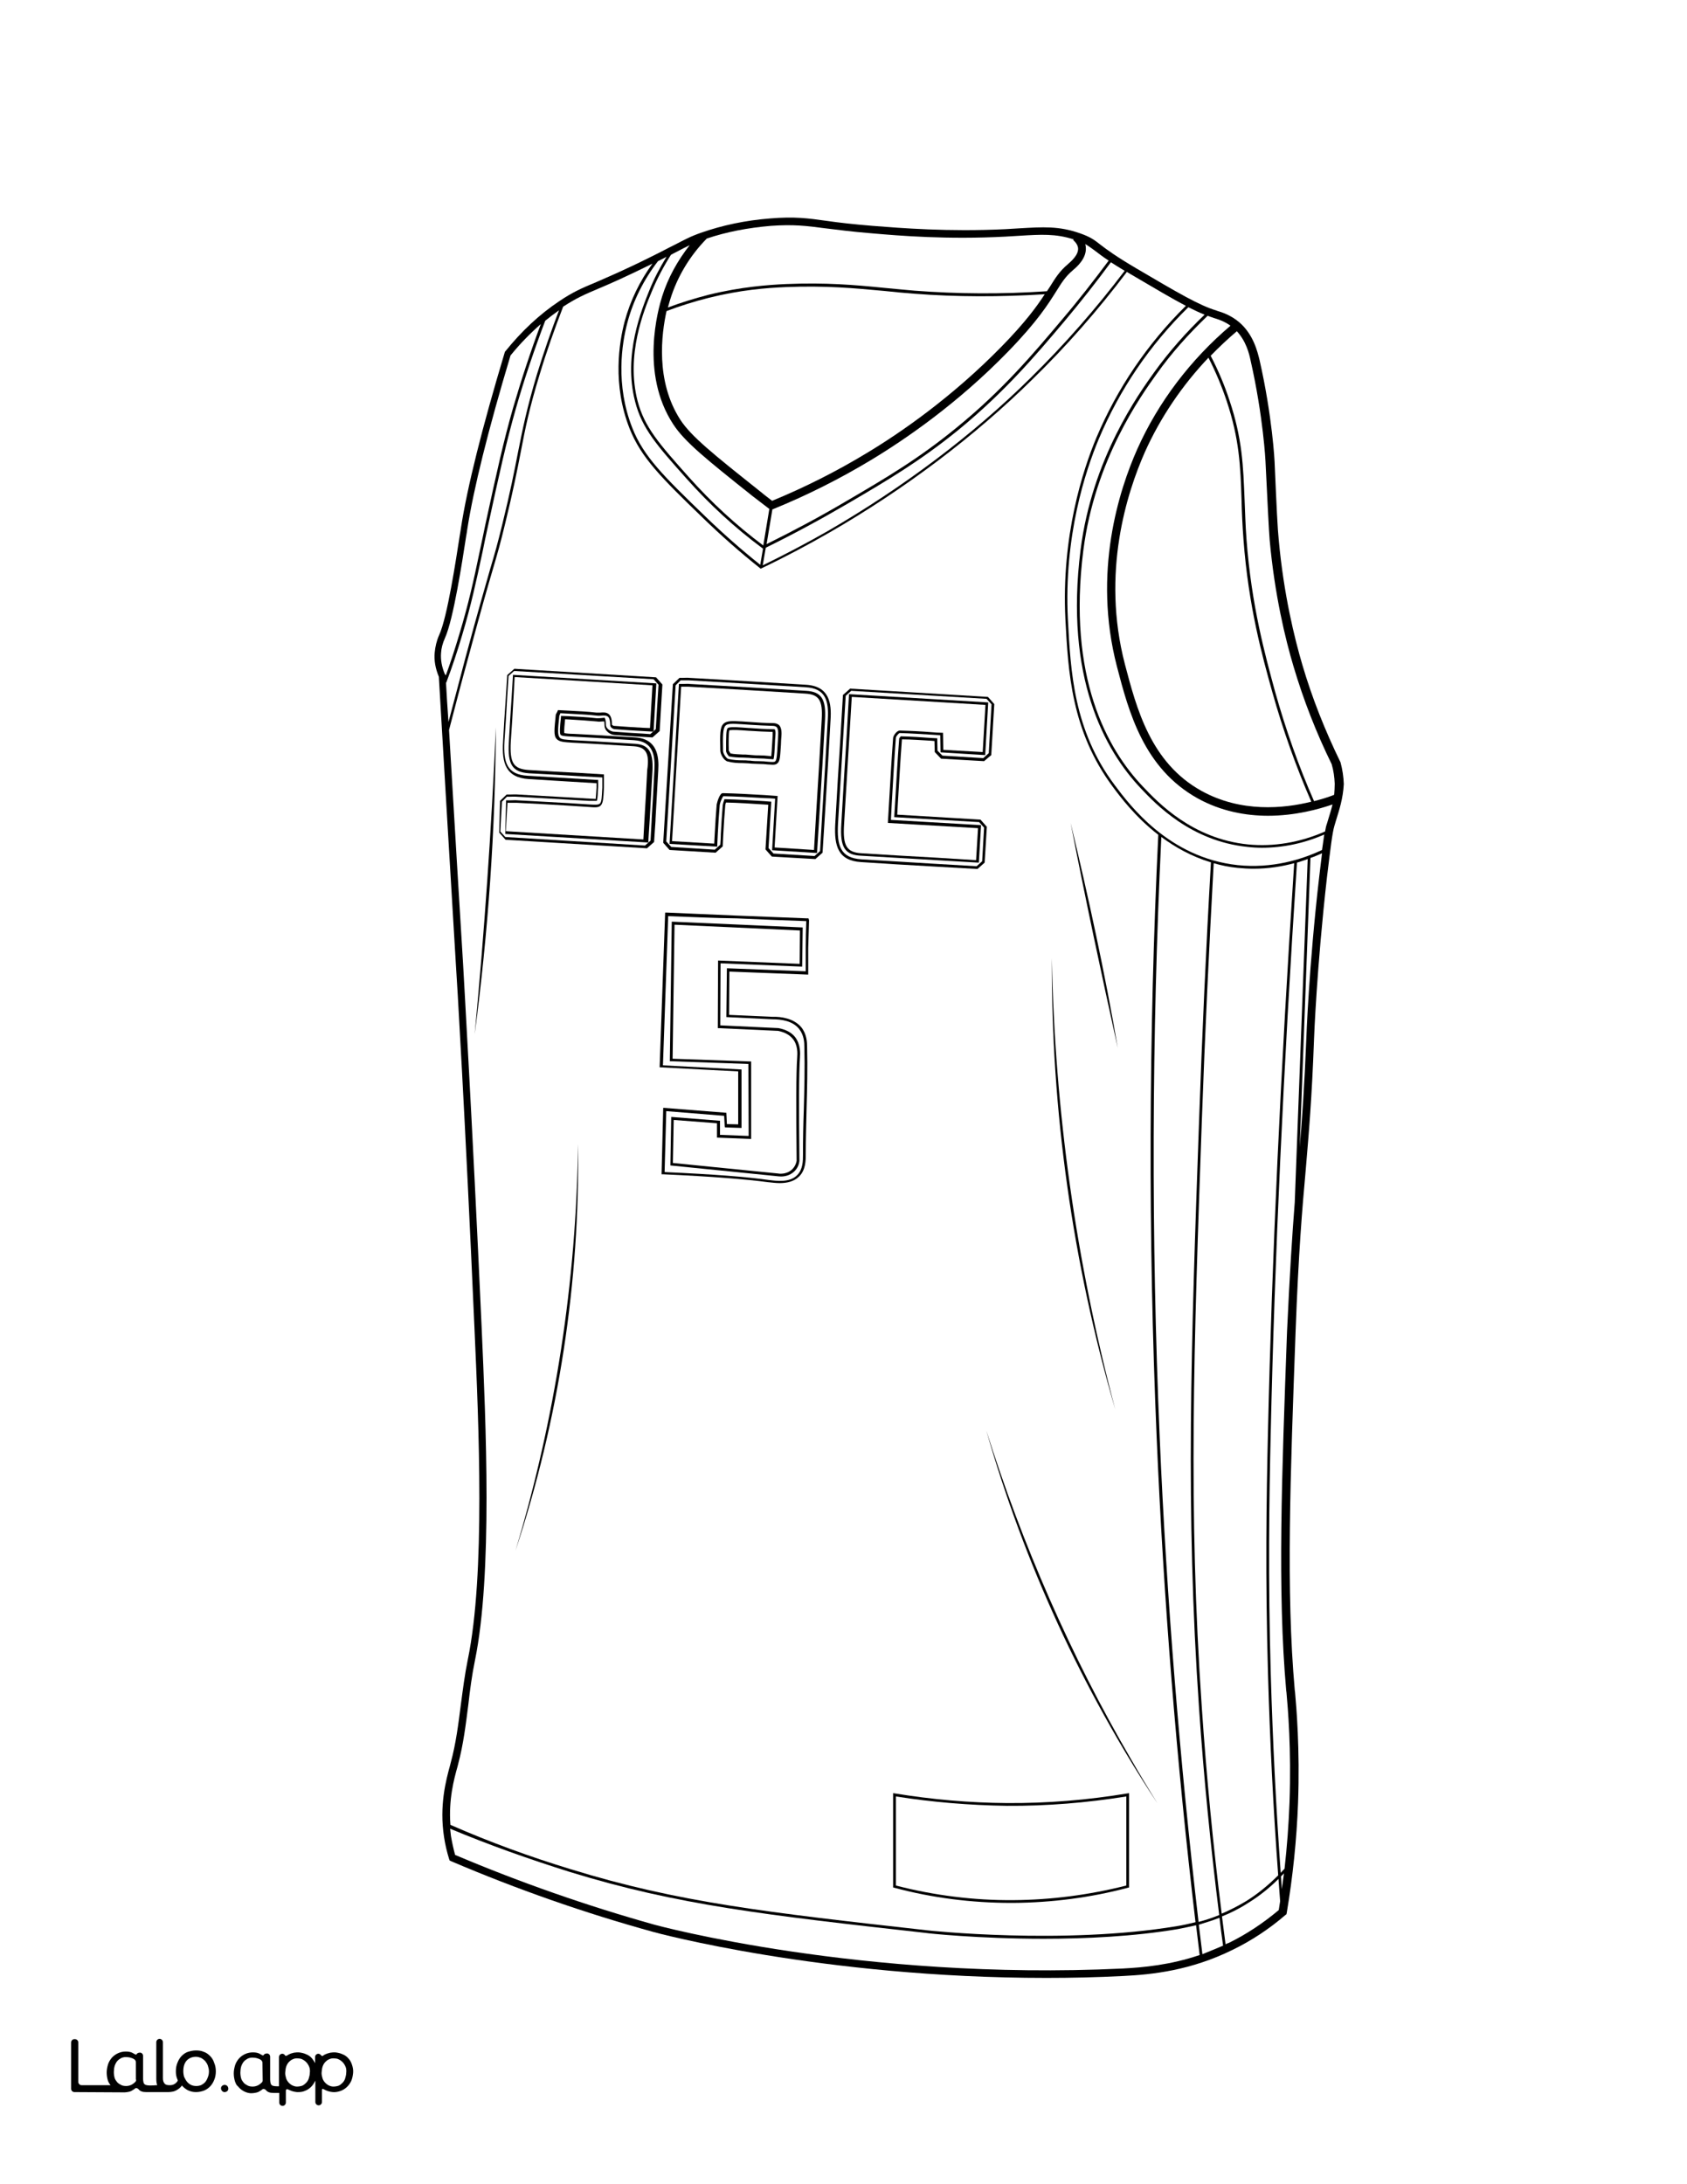
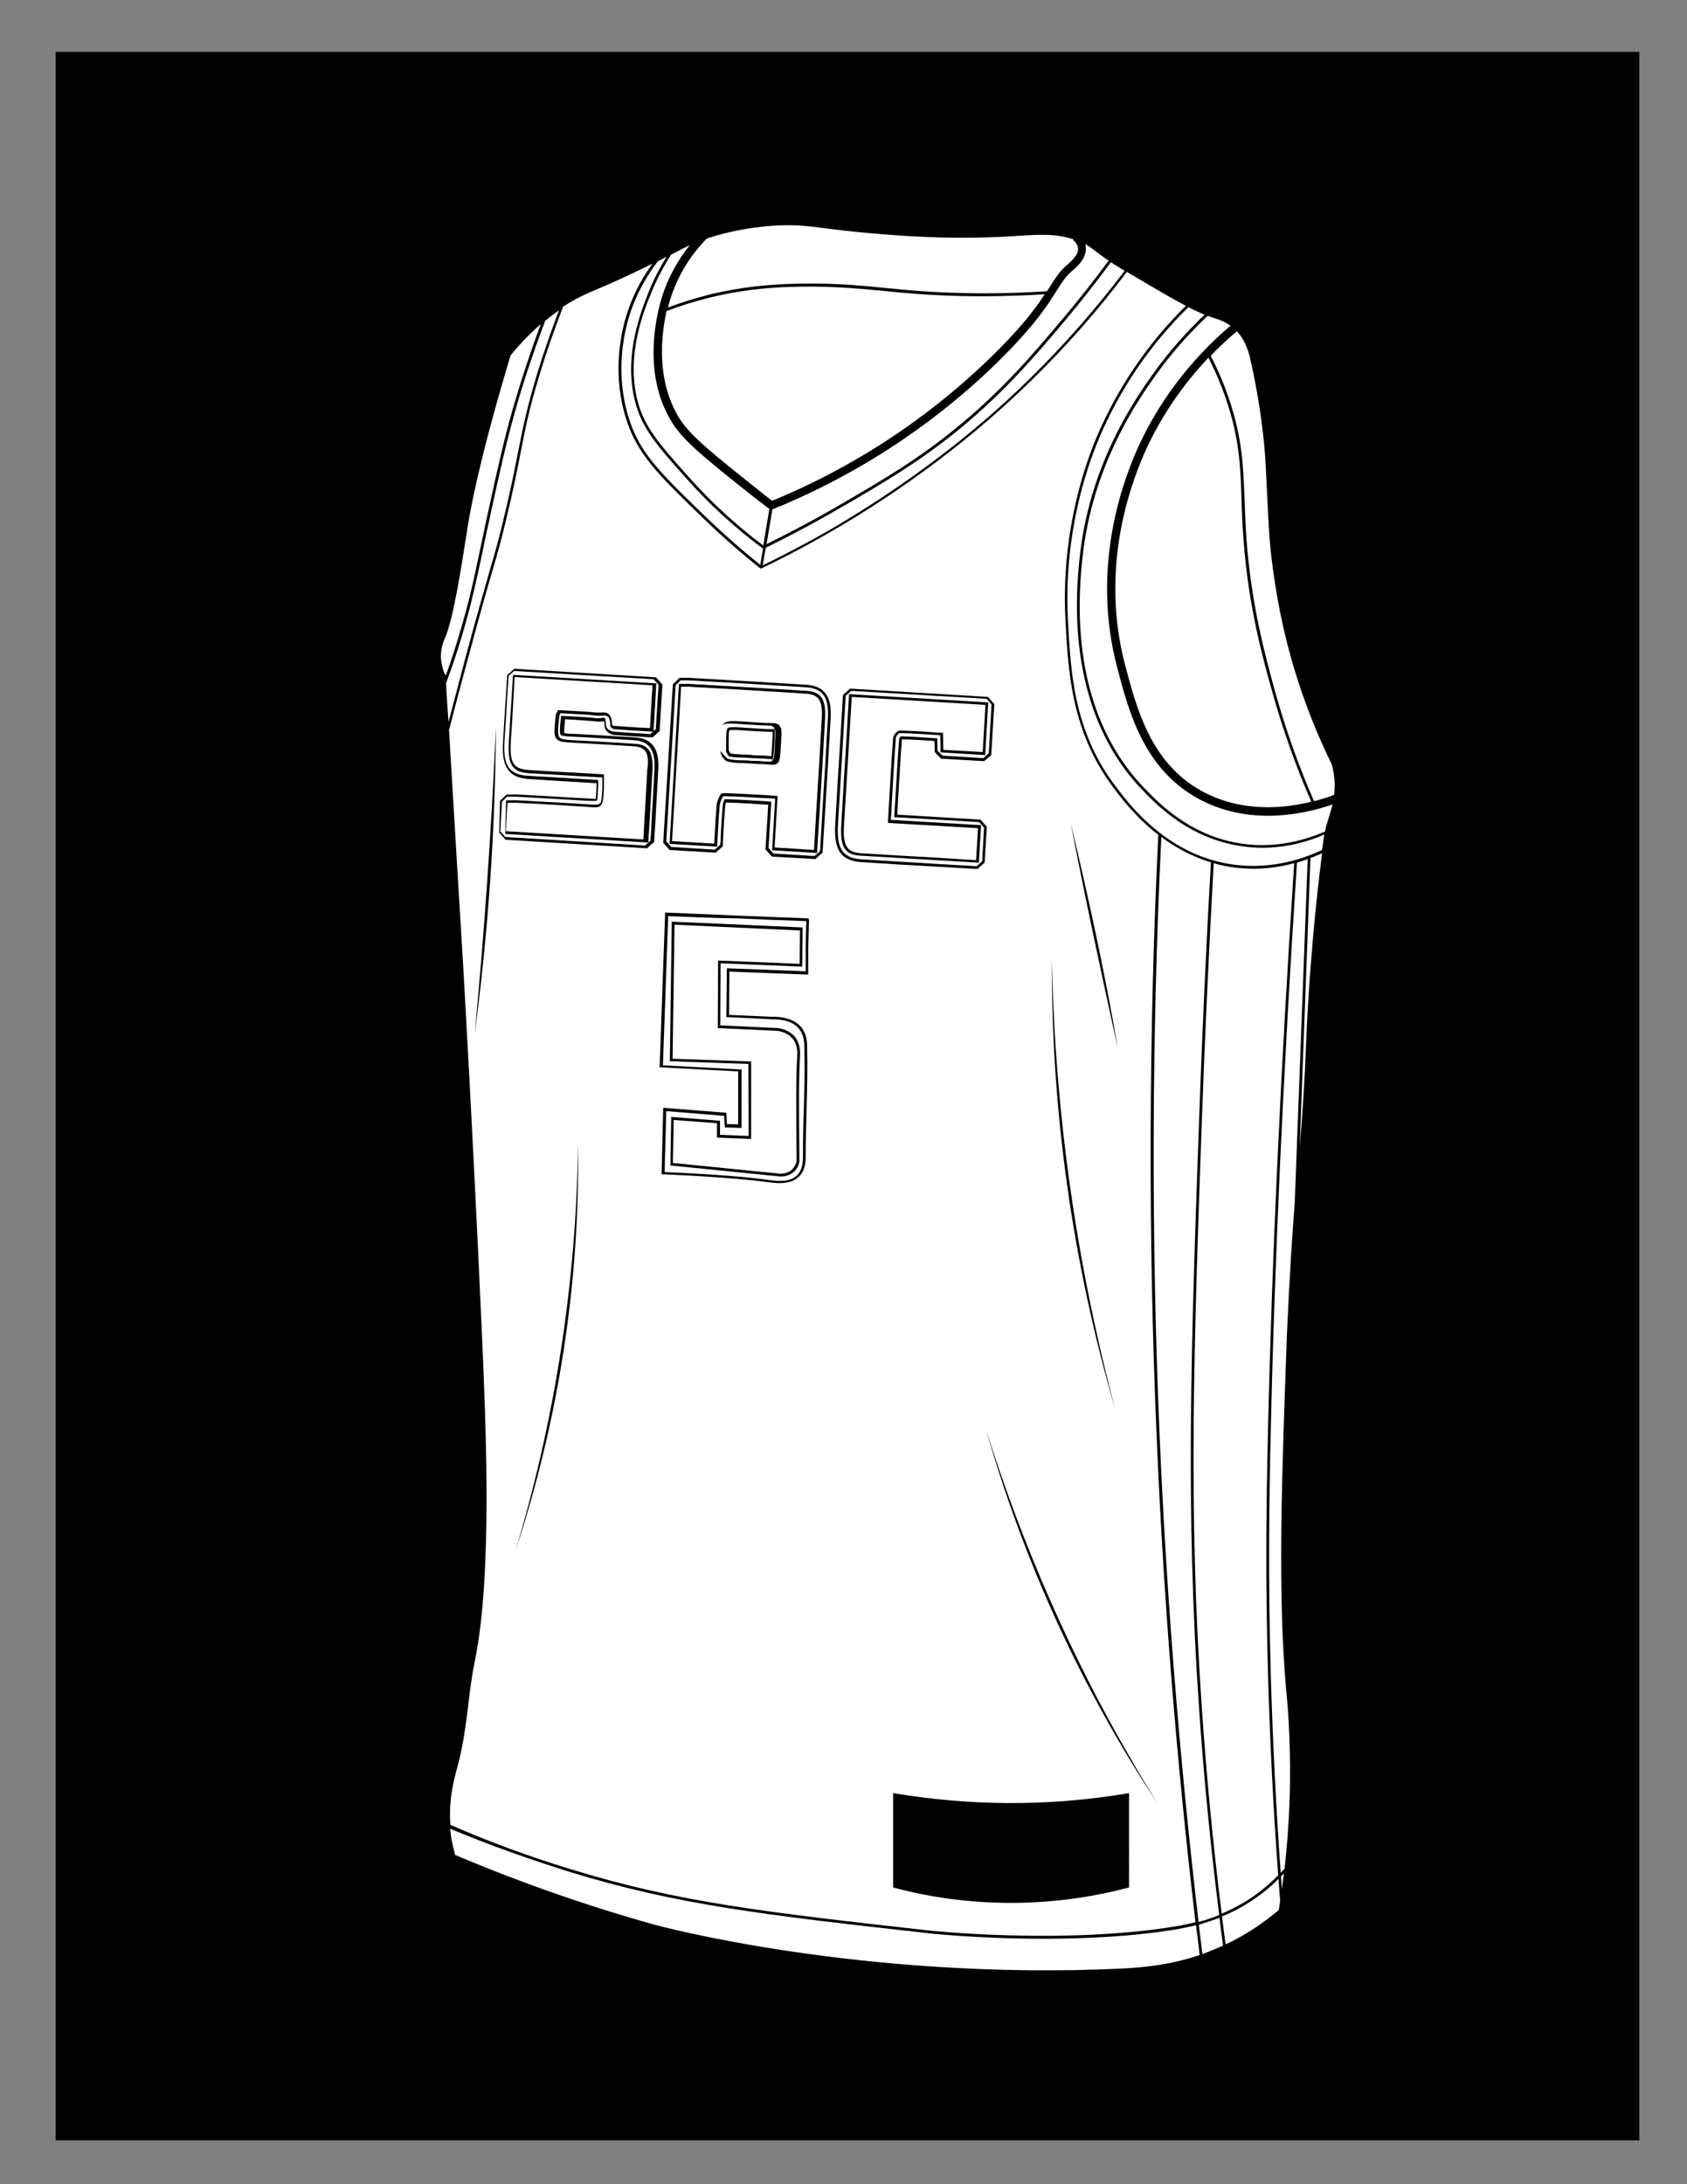
<svg xmlns="http://www.w3.org/2000/svg" version="1.1" id="Layer_1" data-layer="Layer_1" x="0px" y="0px" viewBox="0 0 612 792" style="enable-background:new 0 0 612 792;" xml:space="preserve">
  <rect x="0" y="0" width="612" height="792" fill="#808080" stroke="none" />
  <style type="text/css">
	.st0{fill:#FFFFFF;}
	.st1{fill:#010101;}
</style>
  <g id="Black">
    <rect x="20.2" y="18.8" width="574.5" height="757.3" />
  </g>
  <g id="Color">
    <path class="st0" d="M243.2,108.4c-0.2,0.6-0.5,1.7-0.9,3.1c4.8-1.8,9.7-3.3,14.7-4.6c11.8-2.9,21.7-3.6,28.1-3.9   c14.6-0.6,24.9,0.3,35.9,1.4c3.5,0.3,7,0.7,10.8,1c15.6,1.2,31.7,1.3,48,0.2c0.3-0.5,0.7-1,1-1.5c2-3.2,3.5-5.7,6.6-8.3l0.1-0.1   c0.9-0.8,3.8-3.2,3.6-5.7c-0.1-1-0.7-2-1.8-3l0.2-0.2c-6.6-2.1-11.7-1.8-19.8-1.3c-1.5,0.1-3.2,0.2-5,0.3   c-21.1,1.1-38.2-0.3-48.5-1.2c-7.4-0.6-12.5-1.3-16.7-1.8c-6.9-0.9-11.5-1.5-19.9-0.9c-8.3,0.7-16.1,2.2-23.2,4.6   C250.2,92.8,245.7,100.4,243.2,108.4z" />
    <path class="st0" d="M246.8,152.2c3.9,6,12,12.5,28.1,25.3c1.7,1.4,3.5,2.8,5.2,4.1c11.9-4.9,23.4-10.7,34.3-17.3   c12.5-7.5,31.1-20.4,49-38.7c8.7-8.9,12.8-14.6,15.6-18.9c-16.1,1-32,1-47.4-0.2c-3.7-0.3-7.3-0.6-10.8-1c-10.9-1-21.2-2-35.8-1.4   c-6.9,0.3-16.3,1-27.9,3.9c-5.2,1.3-10.3,2.9-15.3,4.8C240,121,237.7,138.1,246.8,152.2z" />
    <path class="st0" d="M236.5,105.6c-2.9,6.9-9.5,23.1-5.2,39.8c2.5,9.5,7.8,15.5,18.5,27.5c8.2,9.2,17.3,17.6,27.1,24.9l2.2-13.3   l-0.2-0.1c-2-1.5-4-3.1-6-4.6c-16.3-13-24.5-19.5-28.7-26c-12.1-18.5-5.4-41.8-4-46.3c2.1-6.7,5.6-13,10-18.6   c-1.4,0.7-2.9,1.4-4.9,2.5c-0.6,0.3-1.2,0.6-1.9,1C240.8,96.5,238.4,101,236.5,105.6z" />
-     <path class="st0" d="M325,651.4v32.3c13.9,3.6,28.2,5.4,42.6,5.3c13.8-0.1,27.6-1.9,41-5.3v-32.3c-14.3,2.3-28.9,3.5-43.3,3.4   C351.8,654.6,338.3,653.5,325,651.4z" />
    <path class="st0" d="M374,136.9c12.2-12,23.6-25,34-38.7c-2-1.2-3.6-2.2-5-3.1c-5.3,7.2-10.9,14.3-16.6,21.1   c-10.7,12.7-21.8,25.8-38.6,39.6c-13.9,11.3-25.7,18.3-40.6,27c-9.6,5.6-19.4,10.9-29.4,15.8l-1.1,6.4c8-3.9,16-8.1,23.7-12.5   C327.5,176.8,353,157.7,374,136.9z" />
    <path class="st0" d="M187.1,148.3c-3.5,12.3-5.7,22.3-10,42.1c-0.8,3.5-1.4,6.6-2,9.5c-2.5,11.6-4.1,19.2-7.5,30.6   c-1.7,5.7-3.6,11.5-5.7,17l-0.1,0c0.2,4,0.5,8.8,0.9,14.3c2-7.6,4.1-15.4,6.1-23.1c4.8-17.9,7.3-26.2,9-32.3   c1.7-5.7,2.7-9.2,4.5-16.6c2.8-11.4,4.3-19,5.6-25.7c1.8-9,3.2-16,6.9-28.4c2.4-7.8,5.1-15.6,8-23.2c-1.7,1.2-3.4,2.5-5,3.8   C193.9,126.6,190.2,137.4,187.1,148.3z" />
    <path class="st0" d="M272.5,413l-12.4-0.5v-5.2l-15.7-1.2l-0.3,15.6l38,3.8c0.4,0.1,3.2,0.5,5.3-1.5c1.1-1.1,1.5-2.4,1.6-3.1   c-0.2-19.7-0.2-31.6,0.2-37.4c0.1-1.4,0.3-4.5-1.6-6.8c-1.2-1.5-3-2.4-5.3-2.9l-21.9-1l0.1-24.5l29.6,1.2l0.1-12.1l-45.5-2.1   l-0.7,48.6l28.5,1L272.5,413z" />
    <path class="st0" d="M242.4,332.2l-1.9,54.1l28.5,1.5l0,21.2l-6-0.2l-0.1-0.5l-0.2-3.7l-21-1.7l-0.6,22.1c17.6,0.8,29.7,1.7,38,2.9   l0.1,0c2.4,0.3,7.3,1,10-1.8c2.1-2.1,2.1-5.2,2.1-7.4v-0.1c0-5.4,0.1-10.9,0.3-16.3c0.2-7.4,0.4-15,0.2-22.5c0-1.8-0.1-4.4-1.9-6.7   c-2.4-3-6.6-3.5-9.7-3.5l-16.7-0.8l0.2-17.7l28.6,1.1c0-2.9,0-5.7,0-8.6c0-3.2,0.1-6.4,0.2-9.6c-8.4-0.3-16.7-0.6-25.2-1   C259,332.9,250.7,332.5,242.4,332.2z M291,350.5l-29.6-1.2l-0.1,22.5l21.1,1c2.7,0.5,4.7,1.6,6,3.2c2.1,2.7,1.9,6,1.8,7.5   c-0.4,5.9-0.4,17.7-0.2,37.5c-0.1,0.9-0.5,2.5-1.9,3.8c-1.6,1.5-3.5,1.8-4.8,1.8c-0.7,0-1.2-0.1-1.3-0.1l-38.8-3.9l0.3-17.6   l17.7,1.4v5.1l10.4,0.4l-0.1-26.1l-28.5-1l0.7-50.6l47.5,2.1L291,350.5z" />
    <path class="st0" d="M161.7,244.8l0,0.2c0,0,0,0,0,0c1.8-4.9,3.4-9.9,4.9-14.9c3.4-11.3,5.1-19,7.5-30.5c0.6-2.9,1.3-6,2-9.5   c4.3-19.8,6.5-29.8,10-42.1c3-10.3,6.4-20.6,10.1-30.5c-3.9,3.4-7.6,7.2-11,11.4c-8.1,27-13.4,48.3-15.7,63.1   c-0.1,0.7-0.2,1.5-0.4,2.5c-1.4,9-4.6,30.1-7.7,36.9c-0.8,1.8-1.3,3.6-1.4,5.4c-0.2,2.5,0.3,5.1,1.4,7.7L161.7,244.8z" />
    <path class="st0" d="M393.9,89.6c0.4,4.1-3.4,7.3-4.6,8.3l-0.1,0.1c-2.7,2.3-4,4.4-6,7.6c-2.9,4.6-6.8,10.9-17.6,22   c-18.1,18.6-37,31.6-49.6,39.2c-11.3,6.8-23.2,12.8-35.5,17.8l-0.3,0.1l-2.1,12.6c9.7-4.8,19.3-9.9,28.6-15.4   c14.9-8.7,26.6-15.6,40.4-26.9c16.8-13.7,27.8-26.8,38.5-39.5c5.8-6.8,11.3-13.9,16.6-21c-2.3-1.5-3.8-2.7-5-3.6   c-1.4-1-2.3-1.7-3.5-2.4C393.8,88.9,393.9,89.3,393.9,89.6z" />
    <path class="st0" d="M480.4,302.6c-7.3,3.2-15,4.8-22.6,4.8c-1.7,0-3.5-0.1-5.2-0.3c-20.6-2.1-33.3-15.5-38.7-21.2   c-13.2-13.9-27.7-40.3-21.9-86.5c4.2-33.3,21.2-56.7,26.7-64.4c5.4-7.5,11.6-14.5,18.3-20.9c-1.8-0.7-3.7-1.6-5.9-2.7   c-14,13.7-24.9,29.8-32.5,47.8c-4.8,11.5-12.7,35.2-11.2,65.3c1,18.8,2,40.2,17,60.2c5.4,7.2,19.6,26.3,44.6,29   c12.5,1.3,23.2-2,30.6-5.5C479.9,306,480.2,304.2,480.4,302.6z" />
    <path class="st0" d="M419.6,135.6c-5.5,7.7-22.4,31-26.6,64c-5.8,45.9,8.6,72,21.7,85.7c5.4,5.7,17.9,18.9,38.1,20.9   c9.2,0.9,18.8-0.7,27.9-4.7c0.2-1.2,0.4-2.1,0.7-2.9c0.2-0.7,0.4-1.3,0.6-2c0.5-1.6,1-3.2,1.4-4.9c-4.9,1.7-13.5,4.1-23.4,4.1   c-8,0-17-1.6-25.5-6.3c-19.6-10.9-25-31.3-29.3-47.8c-8.9-34.2,0.8-64.1,7.4-78.9c7.6-17,19.3-32.4,33.8-44.7   c-2.4-1.7-4.7-2.4-6.1-2.8l-0.2-0.1c-0.6-0.2-1.3-0.4-2-0.7C431.3,121,425,128,419.6,135.6z" />
    <path class="st0" d="M408.1,240.9c4.2,15.9,9.3,35.7,27.8,45.9c14.3,7.9,29.8,6.4,39.8,3.9c-5.6-12.8-10.3-26.1-14.1-39.6   c-3.7-13.2-8.7-31.3-10.5-55.5c-0.4-5.3-0.6-9.9-0.7-14.4c-0.4-12.3-0.8-22-5.4-35.8c-1.8-5.4-4-10.6-6.6-15.7   c-9.6,10.1-17.5,21.8-23.1,34.3C408.9,178.5,399.4,207.6,408.1,240.9z" />
    <path class="st0" d="M448.7,120.1c-3.3,2.8-6.5,5.8-9.5,8.9c2.7,5.2,5,10.6,6.8,16.1c4.7,14,5,23.8,5.5,36.1   c0.2,4.5,0.3,9.1,0.7,14.4c1.8,24,6.8,42.1,10.4,55.3c3.8,13.5,8.5,26.9,14.1,39.6c3.1-0.8,5.6-1.6,7.3-2.3c0.1-1.3,0.2-2.6,0.2-4   c-0.1-2.4-0.4-4.7-1.1-7.1c-5.6-11.4-10.2-23.2-13.8-35.3c-3-10-6.9-26.1-8.7-46c-0.3-3.8-0.7-11.9-1.5-28.2l0-0.1   c0-0.2-0.8-16.4-5.4-36.7c-0.5-2.4-1.6-7.2-5.3-11L448.7,120.1z" />
    <path class="st0" d="M312.6,309.4c9,0.6,18.1,1.1,27.1,1.6l14.4,0.9l0.7-11.6l-32.7-1.9l0.4-6.9c0.5-8.2,0.9-16,1.5-23.9   c0.1-1,1.4-2.7,2.4-2.7c3.9,0.1,7.8,0.3,11.6,0.6c1.2,0.1,2.4,0.2,3.6,0.2l0.5,0l0.1,6.2l14.3,0.8l1-17.1l-48.5-2.9l-0.8,13.2   c-0.7,11.1-1.3,22.1-2,33.1C305.7,306.8,307.2,309.1,312.6,309.4z" />
    <path class="st0" d="M229.4,155.2c4.1,10.4,11.5,17.6,26.3,31.9c6.4,6.2,13.2,12.2,20.1,17.7l1-5.9l-0.2-0.1   c-10-7.4-19.2-15.9-27.5-25.2c-10.8-12.1-16.2-18.2-18.7-28c-4.4-17,2.4-33.4,5.2-40.4c1.7-4.2,3.8-8.2,6.2-12.1   c-0.9,0.5-1.9,1-3.1,1.6c-5.1,6.6-9,14.3-11.1,22.3C225.6,124.5,223.2,139.5,229.4,155.2z" />
    <path class="st0" d="M435,406.2c1.1-30.9,2.5-62.3,4.3-93.5c-7-2.1-13-5.5-18-9.2c-3.5,72.2-3.7,145.4-0.6,217.6   c2.5,58.5,7.3,117.5,14.1,175.8c2.3-0.6,4.8-1.4,7.5-2.5c-3.1-24.7-5.6-49.8-7.3-74.8C430,547.1,432.1,488,435,406.2z" />
    <path class="st0" d="M469.5,313c-4.4,1.2-9.4,2-14.7,2c-1.9,0-3.8-0.1-5.8-0.3c-3.1-0.3-6-0.9-8.7-1.7c-1.7,31.1-3.2,62.4-4.3,93.2   c-2.9,81.8-5,140.8,0,213.2c1.7,24.9,4.1,49.9,7.2,74.5c2.8-1.2,5.8-2.7,8.8-4.5c4.2-2.6,8.1-5.8,11.7-9.4c-1.8-24.2-3-48.7-3.7-73   c-1-34.9-0.6-63.1,0-88.4C461.4,456.9,464.6,387.7,469.5,313z" />
    <path class="st0" d="M464.7,680.4c0.1,1.5,0.2,3,0.3,4.6c0.3-1.9,0.5-3.8,0.8-5.7C465.5,679.6,465.1,680,464.7,680.4z" />
    <path class="st0" d="M259.3,308.1l2-1.8c0.1-1.4,0.2-2.7,0.2-4c0.2-3.6,0.4-7,0.7-10.4c0.1-0.5,0.3-1.3,0.5-1.8l0.1-0.3l0.3,0   c4.6,0.1,9.2,0.4,14.1,0.7l2.6,0.2l-1,16.8l1.8,2l14.9,0.9l2-1.8l0.8-13.9c0.7-11.4,1.4-22.6,2-33.9c0.4-6.7-0.8-11.2-8-11.6   c-14.1-0.9-28.2-1.7-42.3-2.5c-0.8,0-1.5,0-2.3,0c-0.3,0-0.6,0-0.8,0l-1.8,1.8l-3.4,56.6l1.8,2L259.3,308.1z M246.3,248l0.5,0   c0.4,0,0.7,0,1.1,0c0.8,0,1.5-0.1,2.2,0c14.1,0.8,28.2,1.6,42.3,2.5c5.6,0.3,7.3,3,6.9,10.4c-0.6,11.2-1.3,22.4-2,33.8l-0.9,14.6   l-16.3-1l1.1-18.7c-1.3-0.1-2.5-0.2-3.7-0.2c-5.2-0.3-10.1-0.6-15.1-0.7c-0.3,0.3-1.1,2-1.3,3.1c-0.3,3.4-0.5,6.9-0.7,10.5   c-0.1,1.4-0.1,2.8-0.2,4.2l0,0.5l-17.3-1L246.3,248z" />
    <path class="st0" d="M469.7,436l4.7-124.5c-1.2,0.4-2.5,0.9-3.9,1.3c-4.9,74.7-8.1,144-9.5,206c-0.6,25.3-1,53.5,0,88.3   c0.7,24,1.9,48.1,3.6,72c0.5-0.5,0.9-1,1.4-1.5c0.9-8,1.5-16,1.8-24c0.7-19.4-0.6-34.3-1.1-39.9l-0.1-0.7   c-3.2-36.2-1.6-77.7,0.3-130.1C467.9,461.3,468.8,447.5,469.7,436z" />
    <path class="st0" d="M265,273.2c1.4,0.3,2.9,0.3,4.4,0.4c0.8,0,1.5,0,2.3,0.1l1.2,0.1c0.8,0.1,1.6,0.1,2.4,0.1   c1.4,0,2.6,0.1,3.5,0.2c0.4,0,0.7,0.1,1,0.1c0.1-0.9,0.2-2.5,0.3-4.2c0.1-1,0.1-2.2,0.2-3.5c0-0.5,0-0.9,0-1.1   c-2.8-0.1-5.6-0.2-8.3-0.4l-0.2,0c-0.9-0.1-1.9-0.1-2.8-0.2c-1.2-0.1-2.3-0.1-3.1-0.1c-0.8,0-1.1,0.1-1.3,0.1   c-0.3,0.8-0.3,4.9-0.2,7.4C264.5,272.3,264.8,272.9,265,273.2z" />
-     <path class="st0" d="M0,0v792h612V0H0z M484.7,297.4c-0.2,0.7-0.4,1.3-0.6,2c-0.8,2.7-1.4,8-2.7,18.6c-3.7,32.5-4.7,58.4-4.7,58.7   c-0.8,21.9-1.9,34.2-3,47.3c-1.3,14.5-2.6,29.5-3.7,59c-1.9,52.4-3.5,93.7-0.3,129.8l0.1,0.7c0.5,5.6,1.8,20.6,1.1,40.2   c-0.5,13.4-1.9,26.8-4.1,39.9l-0.1,0.5l-0.4,0.3c-5.8,5-12.3,9.3-19.1,12.6c-15.2,7.5-29.2,9-39.7,9.5c-9.5,0.5-18.9,0.7-27.9,0.7   c-81.4,0-142.1-16.5-142.7-16.7c-24.7-6.8-49.3-15.4-73.2-25.6l-0.6-0.3l-0.2-0.6c-0.8-2.6-1.4-5.2-1.8-7.8   c-1.8-11.5,0.7-20.7,2.2-26.2l0.2-0.8c1.9-6.9,2.8-14.2,3.7-21.2c0.7-5.3,1.4-10.8,2.5-16.2c6.4-30.9,4-85,2.4-120.7   c-3.3-75.2-6.5-128.8-6.7-131.1c-1.4-23.1-4.9-81.9-6.2-104.6c-1.2-2.9-1.8-5.9-1.5-8.8c0.2-2.1,0.7-4.3,1.6-6.3   c3-6.5,6.1-27.3,7.5-36.2c0.2-1,0.3-1.9,0.4-2.5c2.3-15,7.7-36.5,15.9-63.8l0.1-0.3l0.2-0.2c5.8-7.2,12.3-13.3,19.5-18.1   c4.9-3.3,8.1-4.7,13.4-6.9c4.3-1.9,10.3-4.4,19.9-9.2c3.7-1.8,6.2-3.2,8.3-4.2c3.9-2,5.8-3.1,9.8-4.5c7.7-2.7,16.1-4.5,25.2-5.2   c8.7-0.7,13.4-0.1,20.5,0.9c4.1,0.6,9.3,1.2,16.6,1.8c10.2,0.8,27.3,2.2,48.1,1.2c1.8-0.1,3.4-0.2,5-0.3c8.7-0.5,14.4-0.9,22.1,1.8   c3.7,1.3,5.1,2.3,7.5,4.2c2.2,1.7,5.6,4.2,12.9,8.5c15.3,9,23,13.5,29.1,15.3l0.2,0.1c1.7,0.5,4.9,1.5,8,4.1   c5.3,4.5,6.7,10.9,7.4,13.6c4.7,20.6,5.5,37,5.5,37.2l0,0.1c0.7,16.2,1.1,24.4,1.5,28.1c1.8,19.7,5.7,35.6,8.6,45.4   c3.5,11.9,8.2,23.7,13.7,35l0.1,0.2c0.7,2.6,1.1,5.2,1.2,7.9C487.2,289.7,485.8,293.8,484.7,297.4z" />
    <path class="st0" d="M463.8,681.3c-3.4,3.4-7.2,6.4-11.3,8.9c-3.1,2-6.2,3.5-9.2,4.7c0.4,3.4,0.9,6.7,1.3,10.1   c0.4-0.2,0.8-0.4,1.2-0.5c6.5-3.2,12.5-7.2,18.1-11.9c0.2-1.1,0.3-2.1,0.5-3.2C464.2,686.7,464,684,463.8,681.3z" />
    <path class="st0" d="M262.2,287.6C262.3,287.6,262.3,287.6,262.2,287.6c5,0.1,10,0.4,15.2,0.7c1.4,0.1,2.8,0.2,4.2,0.3l0.5,0   l-1.1,18.7l14.3,0.9l0.8-13.6c0.7-11.4,1.4-22.6,2-33.8c0.4-6.9-1-9-6-9.3c-14.1-0.9-28.2-1.7-42.3-2.5c-0.7,0-1.4,0-2.1,0   c-0.2,0-0.4,0-0.6,0l-3.3,56l15.3,0.9c0.1-1.3,0.1-2.5,0.2-3.7c0.2-3.6,0.4-7.1,0.7-10.5C260.2,290.7,261.1,287.6,262.2,287.6z    M262.5,262.4c1.2-1.1,3.1-1,6.7-0.8c1,0.1,2,0.1,3,0.2c2.7,0.2,5.4,0.4,8.2,0.4c1,0,1.8,0.3,2.3,0.8c0.6,0.7,0.9,1.8,0.8,3.6   c-0.1,1.3-0.2,2.5-0.2,3.5c-0.3,4.3-0.3,5.9-1.3,6.7c-0.4,0.4-1,0.5-1.7,0.5c-0.5,0-1.1-0.1-1.8-0.1c-0.9-0.1-1.9-0.2-3.3-0.2   c-0.8,0-1.7-0.1-2.5-0.1c-0.4,0-0.8-0.1-1.1-0.1h0c-0.7,0-1.5-0.1-2.2-0.1c-1.8,0-3.7-0.1-5.5-0.6c-1.2-0.3-2.6-2.5-2.6-4   C261.2,266.5,261.1,263.7,262.5,262.4z" />
-     <path class="st0" d="M264.2,275.2c1.7,0.4,3.5,0.5,5.2,0.5c0.7,0,1.5,0,2.2,0.1c0.4,0,0.8,0,1.2,0.1c0.8,0.1,1.6,0.1,2.4,0.1   c1.4,0,2.5,0.1,3.3,0.2c1.4,0.1,2.3,0.2,2.7-0.1c0.6-0.5,0.7-2.4,0.9-6c0.1-1,0.1-2.2,0.2-3.5c0.1-1.5-0.1-2.4-0.5-2.9   c-0.3-0.3-0.8-0.5-1.5-0.5c-2.7-0.1-5.5-0.2-8.2-0.4c-1-0.1-2-0.1-3-0.2c-3.3-0.2-5.1-0.3-5.9,0.5c-1,1-1,3.9-0.9,9.1   C262.3,273.3,263.5,275,264.2,275.2z M264,264L264,264c0.6-0.4,2.4-0.4,5.1-0.2c0.9,0.1,1.9,0.1,2.8,0.2l0.2,0   c2.7,0.2,5.5,0.4,8.3,0.4c0.2,0,0.4,0,0.4,0l0.3,0.1l0.1,0.3c0.1,0.3,0.2,0.8,0.1,1.8c-0.1,1.3-0.2,2.5-0.2,3.5   c-0.1,2.1-0.2,3.9-0.4,4.8l-0.1,0.4l-0.4,0c-0.4,0-0.9-0.1-1.5-0.1c-0.9-0.1-2-0.2-3.4-0.2c-0.8,0-1.6-0.1-2.4-0.1l-1.2-0.1   c-0.8,0-1.5-0.1-2.3-0.1c-1.7,0-3.3-0.1-4.8-0.4l-0.1,0l-0.1-0.1c-0.4-0.4-1-1.4-1-1.9C263.4,267.1,263.4,264.6,264,264z" />
+     <path class="st0" d="M264.2,275.2c1.7,0.4,3.5,0.5,5.2,0.5c0.7,0,1.5,0,2.2,0.1c0.8,0.1,1.6,0.1,2.4,0.1   c1.4,0,2.5,0.1,3.3,0.2c1.4,0.1,2.3,0.2,2.7-0.1c0.6-0.5,0.7-2.4,0.9-6c0.1-1,0.1-2.2,0.2-3.5c0.1-1.5-0.1-2.4-0.5-2.9   c-0.3-0.3-0.8-0.5-1.5-0.5c-2.7-0.1-5.5-0.2-8.2-0.4c-1-0.1-2-0.1-3-0.2c-3.3-0.2-5.1-0.3-5.9,0.5c-1,1-1,3.9-0.9,9.1   C262.3,273.3,263.5,275,264.2,275.2z M264,264L264,264c0.6-0.4,2.4-0.4,5.1-0.2c0.9,0.1,1.9,0.1,2.8,0.2l0.2,0   c2.7,0.2,5.5,0.4,8.3,0.4c0.2,0,0.4,0,0.4,0l0.3,0.1l0.1,0.3c0.1,0.3,0.2,0.8,0.1,1.8c-0.1,1.3-0.2,2.5-0.2,3.5   c-0.1,2.1-0.2,3.9-0.4,4.8l-0.1,0.4l-0.4,0c-0.4,0-0.9-0.1-1.5-0.1c-0.9-0.1-2-0.2-3.4-0.2c-0.8,0-1.6-0.1-2.4-0.1l-1.2-0.1   c-0.8,0-1.5-0.1-2.3-0.1c-1.7,0-3.3-0.1-4.8-0.4l-0.1,0l-0.1-0.1c-0.4-0.4-1-1.4-1-1.9C263.4,267.1,263.4,264.6,264,264z" />
    <path class="st0" d="M433.9,698.1c-2.5,0.6-4.7,1-6.6,1.4c-16.1,2.7-33.5,3.5-48.7,3.5c-23.8,0-42.4-2-42.7-2.1   c-58.1-6.5-90.1-10.1-129.1-22.1c-14.7-4.6-29.4-9.8-43.5-15.7c0.1,0.9,0.2,1.8,0.3,2.7c0.4,2.3,0.9,4.6,1.5,6.8   c23.6,10,48,18.5,72.3,25.3c0.7,0.2,75.1,20.4,169.8,15.9c7.7-0.4,17.4-1.3,28-4.9C434.8,705.2,434.3,701.7,433.9,698.1z" />
    <path class="st0" d="M475.4,311.1L471.5,416c0.9-10.6,1.7-21.9,2.4-39.4c0-0.1,0.9-26.2,4.7-58.9c0.4-3.2,0.7-6,1-8.3   C478.2,310,476.9,310.6,475.4,311.1z" />
    <path class="st0" d="M207.1,677.8c38.9,12,70.8,15.6,128.9,22.1c0.5,0.1,50,5.4,91.1-1.5c1.9-0.3,4.2-0.8,6.6-1.4   c-6.9-58.3-11.6-117.4-14.1-176c-3.1-72.4-2.9-145.9,0.6-218.3c-8.4-6.5-13.9-13.9-16.5-17.4c-15.1-20.3-16.2-41.8-17.2-60.8   c-1.5-30.3,6.4-54.2,11.2-65.7c7.6-18,18.5-34.1,32.5-47.9c-5-2.6-11.2-6.3-19.9-11.4c-0.5-0.3-1-0.6-1.5-0.9   c-10.4,13.8-21.9,26.9-34.2,38.9c-21.1,20.8-46.6,40-73.7,55.6c-8,4.6-16.3,9-24.7,13l-0.3,0.1l-0.2-0.2   c-7.2-5.7-14.2-11.9-20.8-18.3c-14.9-14.4-22.3-21.7-26.5-32.3c-6.3-16-3.8-31.2-1.8-38.8c2-7.5,5.5-14.7,10.1-21   c-9.5,4.7-15.4,7.3-19.7,9.1c-5,2.1-8.1,3.5-12.7,6.5c-3.1,8-6,16.2-8.5,24.5c-3.8,12.4-5.2,19.4-6.9,28.3   c-1.3,6.7-2.8,14.2-5.6,25.7c-1.8,7.5-2.8,10.9-4.5,16.7c-1.8,6.1-4.2,14.4-9,32.3c-2.4,8.7-4.7,17.5-6.9,26   c1.6,27.4,4,67,5.1,84.9c0.1,2.3,3.3,55.9,6.7,131.1c1.6,35.9,4,90.1-2.4,121.4c-1.1,5.3-1.8,10.7-2.4,16   c-0.9,7.1-1.8,14.5-3.7,21.6l-0.2,0.8c-1.3,4.6-3.3,12-2.6,21.2C177.5,667.9,192.3,673.3,207.1,677.8z M187,562.3   c14.4-47.8,22.1-97.6,22.7-147.5C210.4,464.7,202.7,514.9,187,562.3z M293.5,333.7c-0.1,3.3-0.2,6.7-0.3,10.1c0,3,0,6.1,0,9.1   l0,0.5l-28.6-1.1l-0.1,15.7l15.7,0.7c3.3-0.1,7.8,0.6,10.5,3.8c2,2.5,2.1,5.5,2.1,7.2c0.2,7.5,0,15.2-0.2,22.5   c-0.1,5.3-0.3,10.8-0.3,16.2v0.1c0,2.3,0,5.7-2.4,8.1c-1.9,1.9-4.6,2.4-7,2.4c-1.5,0-2.9-0.2-3.9-0.3l-0.1,0   c-8.3-1.1-20.5-2.1-38.4-2.9l-0.5,0l0.6-24.1l22.9,1.8l0.2,4.1l4.1,0.1l0-19.2l-28.5-1.5l2-56.1l0.5,0c8.5,0.4,16.9,0.7,25.4,1.1   c8.6,0.3,17.1,0.7,25.6,1l0.5,0L293.5,333.7z M409.6,684.4l-0.4,0.1c-13.6,3.6-27.6,5.4-41.6,5.5c-0.3,0-0.5,0-0.8,0   c-14.3,0-28.6-1.8-42.4-5.5l-0.4-0.1v-34.2l0.6,0.1c13.4,2.2,27.1,3.4,40.7,3.5c14.6,0.1,29.3-1.1,43.7-3.5l0.6-0.1V684.4z    M405.5,380c-5.9-26.6-11.9-54.8-17.1-81.6C394.8,325,400.9,353.1,405.5,380z M404.6,511.1c-15.5-53.1-23.3-108.4-23-163.7   C382.6,402.6,390.4,457.7,404.6,511.1z M410.3,637.9c3.1,5.4,6.3,10.7,9.6,16c-27.4-41.5-48.4-87.3-62.1-135.2   C370.9,560.2,388.4,600.3,410.3,637.9z M303,298.9c0.6-10.5,1.2-21.1,1.9-31.7l0.9-15.2l2.6-2.3l50,3l2.3,2.6l-1.1,18.5L357,276   l-15.6-0.9l-2.3-2.4l-0.1-4l-1.1-0.1c-3.7-0.2-7.2-0.5-10.7-0.5c-0.6,7.7-1,15.4-1.5,23.5l-0.2,3.8l30.2,1.8l2.3,2.6l-0.8,13   l-2.6,2.3l-15.9-0.9c-8.8-0.5-17.6-1-26.3-1.6C304,312.1,302.6,306.7,303,298.9z M244.1,248.1l2.4-2.3l0.2,0c0.3,0,0.6,0,0.9,0   c1,0,1.7-0.1,2.5,0c14.1,0.8,28.2,1.6,42.3,2.5c8.5,0.5,9.3,6.7,8.9,12.7c-0.6,11.2-1.3,22.4-2,33.9l-0.9,14.3l-2.6,2.3l-15.8-0.9   l-2.3-2.6l1-16.2l-1.6-0.1c-4.7-0.3-9.2-0.6-13.7-0.7c-0.2,0.4-0.3,0.9-0.3,1.1c-0.3,3.4-0.5,6.8-0.7,10.4   c-0.1,1.4-0.1,2.8-0.2,4.2l0,0.2l-2.6,2.3l-16.7-1l-2.3-2.6L244.1,248.1z M181.4,290.4l2.4-2.3l0.2,0c0.3,0,0.7,0,1.1,0   c0.9,0,1.9-0.1,2.8,0c5.9,0.3,11.8,0.7,17.7,1l8.5,0.5c0.8,0,1.5,0.1,2,0.1c0.1-0.8,0.2-2.5,0.3-4.1c0-0.5,0-1,0-1.6   c-2.9-0.2-18.8-1.1-24.5-1.5c-8.4-0.5-9.9-5.8-9.4-13.6c0.3-5.3,0.6-10.6,1-16.1l0.5-8l2.6-2.3l51.4,3.1l2.3,2.6l-1,16.9l-2.6,2.3   l-3.2-0.2c-3.5-0.2-7.1-0.4-10.6-0.7c-1.5-0.1-3.6-1.4-3.6-3.5c0-0.8-0.1-1.2-0.1-1.4c-0.2,0-0.5,0-0.7,0c-0.8,0.1-1.4,0.1-2,0   c-3.2-0.3-6.5-0.5-9.7-0.7l-1.8-0.1c-0.2,1.8-0.4,4.2-0.3,5c0.6,0.2,2.3,0.3,3.4,0.3c2.5,0.1,5,0.3,7.5,0.4c5,0.3,10,0.6,14.9,0.9   c8,0.5,8.6,7,8.3,11.9c-0.3,5.9-0.7,11.7-1,17.8l0,0.5c-0.2,2.5-0.3,5-0.5,7.5l0,0.2l-2.6,2.3l-51.3-3.1l-2.3-2.6L181.4,290.4z    M172.2,375c3.5-36.9,6.1-74.3,7.7-111.3C179.7,300.9,177.1,338.1,172.2,375z" />
    <path class="st0" d="M234,306.6l2-1.8c0.1-2.5,0.3-4.9,0.4-7.3l0-0.4c0.4-6.2,0.7-12,1-17.9c0.3-5.1-0.4-10.4-7.4-10.8   c-5-0.3-10-0.6-14.9-0.9c-2.5-0.1-5-0.3-7.5-0.4c-2.1-0.1-3.5-0.2-4-0.5l-0.2-0.1l-0.1-0.2c-0.3-0.7-0.2-2.5,0.2-6.2l0-0.5l2.8,0.1   c3.2,0.2,6.5,0.3,9.8,0.7c0.5,0.1,1.1,0,1.8,0c0.4,0,0.6-0.1,0.9-0.1c0.1,0,0.2,0,0.2,0l0.3-0.1l0.2,0.4c0.1,0.2,0.3,0.8,0.3,2.2   c0,1.5,1.8,2.4,2.7,2.5c3.6,0.3,7.2,0.5,10.6,0.7l2.8,0.2l2-1.8l1-16.1l-1.8-2l-50.6-3l-2,1.8l-0.5,7.6c-0.3,5.5-0.6,10.8-1,16.1   c-0.4,7.6,0.8,12.1,8.5,12.5c6.3,0.4,25,1.5,25,1.5l0.5,0l0,0.5c0,0.8,0,1.5,0,2.1c-0.1,2.1-0.2,3.9-0.4,4.7l-0.1,0.3l-0.3,0   c-0.4,0-1.3,0-2.5,0l-8.5-0.5c-5.9-0.3-11.8-0.7-17.7-1c-0.9-0.1-1.9,0-2.7,0c-0.3,0-0.6,0-0.9,0l-1.8,1.8l-0.6,10.8l1.8,2   L234,306.6z M183.6,290.2l0.5,0c0.4,0,0.7,0,1.1,0c0.9,0,1.7-0.1,2.6,0c6.1,0.3,12.1,0.7,18.2,1l7.8,0.5c2,0.1,3.2,0.2,3.8-0.3   c0.7-0.6,0.7-2.3,0.9-5.8c0-0.7,0-1.5,0-2.4c0-0.4,0-0.8,0-1.3l-7.4-0.4c-6.5-0.4-12.8-0.8-19.1-1.1c-6.1-0.4-7.9-3.1-7.4-11.3   c0.3-5.3,0.6-10.6,1-16.1l0.5-8.3l52,3.1l-1,17.5l-3.5-0.2c-3.5-0.2-7.1-0.4-10.6-0.7c-0.5,0-1.6-0.6-1.6-1.3   c0-1.6-0.3-2.7-0.8-3.2c-0.6-0.5-1.5-0.5-2.5-0.4c-0.5,0-1,0.1-1.5,0c-3.3-0.4-6.6-0.5-9.8-0.7c-1.2-0.1-2.4-0.1-3.5-0.2   c-0.1,0.2-0.2,0.4-0.2,0.5c-0.1,0.2-0.2,0.4-0.2,0.5c-0.5,4.6-0.7,6.8,0.1,7.8c0.6,0.8,2.2,0.8,5,1c2.5,0.1,5,0.3,7.5,0.4   c5,0.3,10,0.6,14.9,0.9c4.9,0.3,6.6,3,6.3,9.6c-0.3,5.9-0.7,11.7-1,17.8c-0.2,2.6-0.3,5.2-0.5,7.9l0,0.5l-51.9-3.1L183.6,290.2z" />
    <path class="st0" d="M230,270.6c-5-0.3-9.9-0.6-14.9-0.9c-2.5-0.1-5-0.3-7.5-0.4c-3.1-0.2-4.8-0.3-5.7-1.4   c-1.1-1.2-0.8-3.5-0.3-8.5c0-0.3,0.1-0.5,0.3-0.8c0.1-0.2,0.2-0.4,0.4-0.8l0.1-0.3l0.3,0c1.3,0.1,2.5,0.1,3.8,0.2   c3.2,0.2,6.6,0.3,9.9,0.7c0.4,0,0.9,0,1.3,0c1.1-0.1,2.3-0.2,3.2,0.6c0.8,0.7,1.1,2,1.1,3.8c0.1,0.1,0.5,0.4,0.7,0.4   c3.5,0.3,7.1,0.5,10.6,0.7l2.5,0.1l0.9-15.5l-50-3l-0.4,7.3c-0.3,5.4-0.6,10.8-1,16.1c-0.4,7.7,0.9,9.9,6.4,10.3   c6.3,0.4,12.7,0.8,19.1,1.1l8.3,0.5l0,0.5c0,0.7,0,1.2,0,1.8c0,1,0,1.7,0,2.5c-0.2,3.9-0.3,5.6-1.2,6.5c-0.8,0.8-2.1,0.7-4.5,0.5   l-7.8-0.5c-6.1-0.4-12.1-0.7-18.2-1c-0.9,0-1.7,0-2.6,0c-0.2,0-0.4,0-0.7,0l-0.6,10.3l49.9,3c0.1-2.5,0.3-4.9,0.4-7.4   c0.4-6.1,0.7-11.9,1-17.8C235.7,273.2,234.3,270.9,230,270.6z" />
    <path class="st0" d="M312.5,311.6c8.8,0.5,17.6,1.1,26.3,1.6l15.5,0.9l2-1.8l0.7-12.2l-1.8-2l-30.8-1.8l0.3-4.8   c0.5-8.2,0.9-15.9,1.5-23.7l0.1-0.2c0.1-0.1,0.2-0.3,0.3-0.4l0.2-0.2l0.2,0c3.6,0.1,7.2,0.3,10.9,0.6l2.1,0.1l0.1,4.5l1.8,1.8   l14.8,0.9l2-1.8l1-17.7l-1.8-2l-49.1-2.9l-2,1.8l-0.9,14.8c-0.6,10.7-1.3,21.2-1.9,31.7C303.6,306.6,304.8,311.1,312.5,311.6z    M305.2,299c0.6-11,1.3-22,2-33.1l0.8-14.2l50.5,3l-1.1,19.1l-16.2-1l-0.1-6.2c-1-0.1-2.1-0.1-3.1-0.2c-3.8-0.2-7.7-0.5-11.6-0.6   c-0.3,0-1.3,1.1-1.4,1.7c-0.6,7.9-1,15.6-1.5,23.9l-0.3,5.9l32.7,1.9l-0.8,13.6l-15.4-0.9c-9-0.5-18.1-1.1-27.1-1.6   C306.5,310.1,304.7,307.3,305.2,299z" />
    <path class="st1" d="M76.2,745.5c-0.7-0.7-1.4-1.2-2.3-1.5c-0.9-0.4-1.8-0.5-2.8-0.5c-1,0-1.9,0.2-2.9,0.5   c-0.9,0.3-1.6,0.8-2.3,1.5c-0.6,0.6-1.1,1.4-1.5,2.4c-0.4,0.9-0.6,2-0.6,3.1c0,1.1,0.1,1.7,0.4,2.6c0.1,0.2,0.3,0.7,0.3,0.8   c-0.2,0.6-1.1,1.4-2,1.6c-0.3,0.1-0.7,0.1-1,0.1c-0.7,0-1.4-0.1-1.8-0.6c-0.4-0.5-0.6-1-0.6-2v-13c0-0.7-0.6-1.2-1.2-1.2h0   c-0.7,0-1.2,0.6-1.2,1.2v13.3c0,0.9,0.1,1.6,0.3,2.2c0,0.1,0,0.1,0.1,0.1c-0.1,0-0.2,0-0.4,0c-1,0.1-3.5,0.3-4.2-0.3   c-0.1-0.1-0.1-0.1-0.2-0.2c-0.4-0.5-0.4-1.7-0.4-2.3v-7.9c0-0.5-0.4-1-0.9-1.1c-0.1,0-1-0.1-1.4,0.5c0,0,0,0,0,0   c-0.1,0.2-0.4,0.3-0.6,0.1c-0.4-0.2-0.7-0.4-1.1-0.6c-0.7-0.3-1.4-0.4-2.3-0.4c-1.9,0-3.7,0.8-5,2.2c-0.6,0.7-1.1,1.5-1.4,2.4   c-0.3,1-0.5,2-0.5,3c0,1.1,0.2,2.2,0.5,3.1c0.2,0.5,0.5,1,0.9,1.5l-10.5,0c-0.7,0-1.2-0.6-1.2-1.2v-14.3c0-0.7-0.6-1.2-1.2-1.2H27   c-0.7,0-1.2,0.6-1.2,1.2v16.8c0,0.7,0.6,1.2,1.2,1.2l18.2,0.1c0.5,0,1-0.1,1.5-0.2c0.5-0.1,1-0.3,1.4-0.6c0.2-0.1,0.3-0.2,0.5-0.3   c0.1-0.1,0.3-0.2,0.4-0.3c0.3-0.3,0.9-0.1,1.2,0.2c0.6,0.8,1.5,1.1,2.8,1.1h8.2c0.5,0,1.1-0.1,1.6-0.2c1-0.2,2.6-1.2,3.2-2.2   c0.4,0.6,1.6,1.5,2.3,1.8c0.9,0.4,1.8,0.6,2.8,0.6c1,0,1.9-0.2,2.8-0.5c1.8-0.7,3.1-2.1,3.8-3.9c0.4-0.9,0.6-2,0.6-3.1   c0-1.2-0.2-2.2-0.6-3.1C77.4,747,76.9,746.2,76.2,745.5z M49.4,754.1L49.4,754.1c0,0.3-0.1,0.6-0.3,0.8c-0.4,0.4-0.8,0.7-1.3,1   c-0.6,0.3-1.3,0.5-2,0.5c-0.7,0-1.4-0.1-1.9-0.4c-0.5-0.3-1-0.5-1.4-1c-0.4-0.5-0.7-0.9-0.9-1.5c-0.2-0.7-0.3-1.4-0.3-2.2   c0-0.7,0.1-1.5,0.3-2.2c0.2-0.6,0.5-1.2,0.9-1.7c0.4-0.5,0.9-0.8,1.4-1.1c0.6-0.3,1.2-0.4,1.8-0.4c0.6,0,1.3,0.1,1.9,0.3   c0.4,0.1,0.8,0.3,1.1,0.5c0.3,0.2,0.6,0.6,0.6,1V754.1z M75.4,753.2c-0.2,0.6-0.5,1.2-0.9,1.7c-0.4,0.5-0.9,0.8-1.4,1.1   c-0.6,0.3-1.3,0.4-1.9,0.4c-0.6,0-1.3-0.1-1.9-0.4c-0.6-0.3-1.1-0.7-1.5-1.2c-0.4-0.5-0.7-1.1-1-1.7c-0.2-0.7-0.3-1.4-0.3-2.1   c0-1.6,0.4-2.9,1.2-3.8s2-1.4,3.4-1.4c0.6,0,1.3,0.2,1.8,0.4c0.6,0.3,1.1,0.7,1.5,1.1c0.4,0.5,0.8,1.1,1,1.7c0.2,0.7,0.4,1.3,0.4,2   C75.8,751.8,75.7,752.5,75.4,753.2z" />
    <path class="st1" d="M106.2,761.5C106.2,761.5,106.1,761.6,106.2,761.5L106.2,761.5z" />
    <path class="st1" d="M119.4,761.5C119.4,761.5,119.3,761.6,119.4,761.5L119.4,761.5z" />
    <path class="st1" d="M127.7,748.7c-0.3-0.9-0.7-1.7-1.3-2.3c-0.6-0.7-1.3-1.2-2.1-1.5c-0.8-0.4-1.8-0.6-2.7-0.7   c-0.5,0-1.1,0-1.6,0.1c0,0,0,0-0.1,0c-0.4,0.1-0.8,0.2-1.1,0.3c-0.6,0.2-1.1,0.4-1.6,0.8c-0.2,0.2-0.5,0.1-0.7-0.1   c-0.2-0.3-0.6-0.6-1-0.6h0c-0.7,0-1.2,0.6-1.2,1.2l0,2.2c-0.3-0.6-0.7-1.2-1.1-1.7c-0.6-0.7-1.3-1.2-2.1-1.5   c-0.8-0.4-1.8-0.6-2.7-0.7c-0.5,0-1.1,0-1.6,0.1c0,0,0,0-0.1,0c-0.4,0.1-0.8,0.2-1.1,0.3c-0.6,0.2-1.1,0.5-1.6,0.8   c-0.2,0.1-0.4,0.1-0.6-0.1c-0.2-0.4-0.6-0.6-1-0.6h0c-0.7,0-1.2,0.6-1.2,1.2v10.6c-1,0-2.2,0-2.6-0.4c-0.1-0.1-0.1-0.1-0.2-0.2   c-0.4-0.5-0.4-1.7-0.4-2.3v-7.9c0-0.5-0.4-1-0.9-1.1h0c-0.1,0-1-0.1-1.4,0.5c0,0,0,0,0,0c-0.1,0.2-0.4,0.3-0.6,0.1   c-0.4-0.2-0.7-0.4-1.1-0.6c-0.7-0.3-1.4-0.4-2.3-0.4c-1.9,0-3.7,0.8-5,2.2c-0.6,0.7-1.1,1.5-1.4,2.4c-0.3,1-0.5,2-0.5,3   c0,1.1,0.2,2.2,0.5,3.1c0.1,0.3,0.3,0.6,0.4,0.9c0,0,0,0.1,0.1,0.1c0,0.1,0.1,0.1,0.1,0.2c0.1,0.1,0.2,0.2,0.3,0.3h0   c0,0,0.1,0.1,0.2,0.2c0.3,0.4,1.9,2.2,4.4,2.4c0.1,0,0.3,0,0.6,0c0.5,0,1-0.1,1.5-0.2c0.5-0.1,1-0.3,1.4-0.6   c0.2-0.1,0.3-0.2,0.5-0.3c0.1-0.1,0.3-0.2,0.4-0.3c0.3-0.3,0.9-0.1,1.2,0.2c0.6,0.8,1.5,1.1,2.8,1.1h2.1v3.5c0,0.7,0.6,1.2,1.2,1.2   h0c0.7,0,1.2-0.6,1.2-1.2V758c0-0.3,0.4-0.6,0.7-0.4l0.7,0.3c0.8,0.4,1.7,0.6,2.6,0.7c0.4,0,1.6,0.1,2.8-0.4   c2.3-0.8,3.4-2.7,3.8-3.6c0-0.1,0.1,0,0.1,0v7.6c0,0.7,0.6,1.2,1.2,1.2h0c0.7,0,1.2-0.6,1.2-1.2v-4.4c0-0.3,0.3-0.5,0.5-0.3   l0.8,0.4c0.8,0.4,1.7,0.6,2.6,0.7c0.9,0.1,1.9-0.1,2.8-0.4c1.7-0.6,3.1-1.9,3.9-3.6c0.4-0.9,0.6-1.9,0.7-3   C128.2,750.6,128,749.6,127.7,748.7z M95.3,754.3c0,0.3-0.1,0.6-0.3,0.8c-0.4,0.4-0.8,0.7-1.3,1c-0.6,0.3-1.3,0.5-2,0.5   c-0.7,0-1.4-0.1-1.9-0.4c-0.5-0.3-1-0.5-1.4-1c-0.4-0.5-0.7-0.9-0.9-1.5c-0.2-0.7-0.3-1.4-0.3-2.2c0-0.7,0.1-1.5,0.3-2.2   c0.2-0.6,0.5-1.2,0.9-1.7c0.4-0.5,0.9-0.8,1.4-1.1c0.6-0.3,1.2-0.4,1.8-0.4c0.6,0,1.3,0.1,1.9,0.3c0.4,0.1,0.8,0.3,1.1,0.5   c0.3,0.2,0.6,0.6,0.6,1L95.3,754.3z M112.4,751.6c0,0.7-0.2,1.4-0.4,2.1c-0.2,0.6-0.5,1.1-1,1.6c-0.4,0.4-0.9,0.8-1.4,1   c-0.6,0.2-1.3,0.3-1.9,0.3c-0.6,0-1.2-0.2-1.8-0.5c-0.5-0.3-1-0.7-1.4-1.2c-0.4-0.5-0.7-1.1-0.8-1.7c-0.2-0.7-0.3-1.3-0.2-2   c0.1-1.5,0.5-2.7,1.4-3.6c0.4-0.4,0.8-0.7,1.3-0.9c0.6-0.3,1.3-0.4,2.1-0.3c0.4,0,0.8,0.1,1.1,0.2c0.2,0.1,0.4,0.2,0.6,0.3   c0.5,0.3,1,0.7,1.4,1.2c0.4,0.5,0.7,1.1,0.9,1.7C112.4,750.2,112.5,750.9,112.4,751.6z M125.6,751.6c0,0.7-0.2,1.4-0.4,2.1   c-0.2,0.6-0.5,1.1-1,1.6c-0.4,0.4-0.9,0.8-1.4,1c-0.6,0.2-1.3,0.3-1.9,0.3c-0.6,0-1.2-0.2-1.8-0.5c-0.5-0.3-1-0.7-1.4-1.2   c-0.4-0.5-0.7-1.1-0.8-1.7c-0.2-0.7-0.3-1.3-0.2-2c0.1-1.5,0.5-2.7,1.4-3.6c0.4-0.4,0.8-0.7,1.3-0.9c0.6-0.3,1.3-0.4,2.1-0.3   c0.4,0,0.8,0.1,1.1,0.2c0.2,0.1,0.4,0.2,0.6,0.3c0.5,0.3,1,0.7,1.4,1.2c0.4,0.5,0.7,1.1,0.9,1.7   C125.6,750.2,125.7,750.9,125.6,751.6z" />
    <path class="st1" d="M81.7,756c-0.9-0.1-1.7,0.6-1.5,1.5c0.1,0.5,0.5,1,1.1,1.1c0.9,0.1,1.7-0.6,1.5-1.5   C82.7,756.5,82.3,756.1,81.7,756z" />
    <path class="st0" d="M443.7,705.5c-0.5-3.4-0.9-6.7-1.3-10.1c-2.6,1-5.2,1.8-7.5,2.5c0.4,3.6,0.9,7.1,1.3,10.7   C438.6,707.6,441.2,706.6,443.7,705.5z" />
  </g>
</svg>